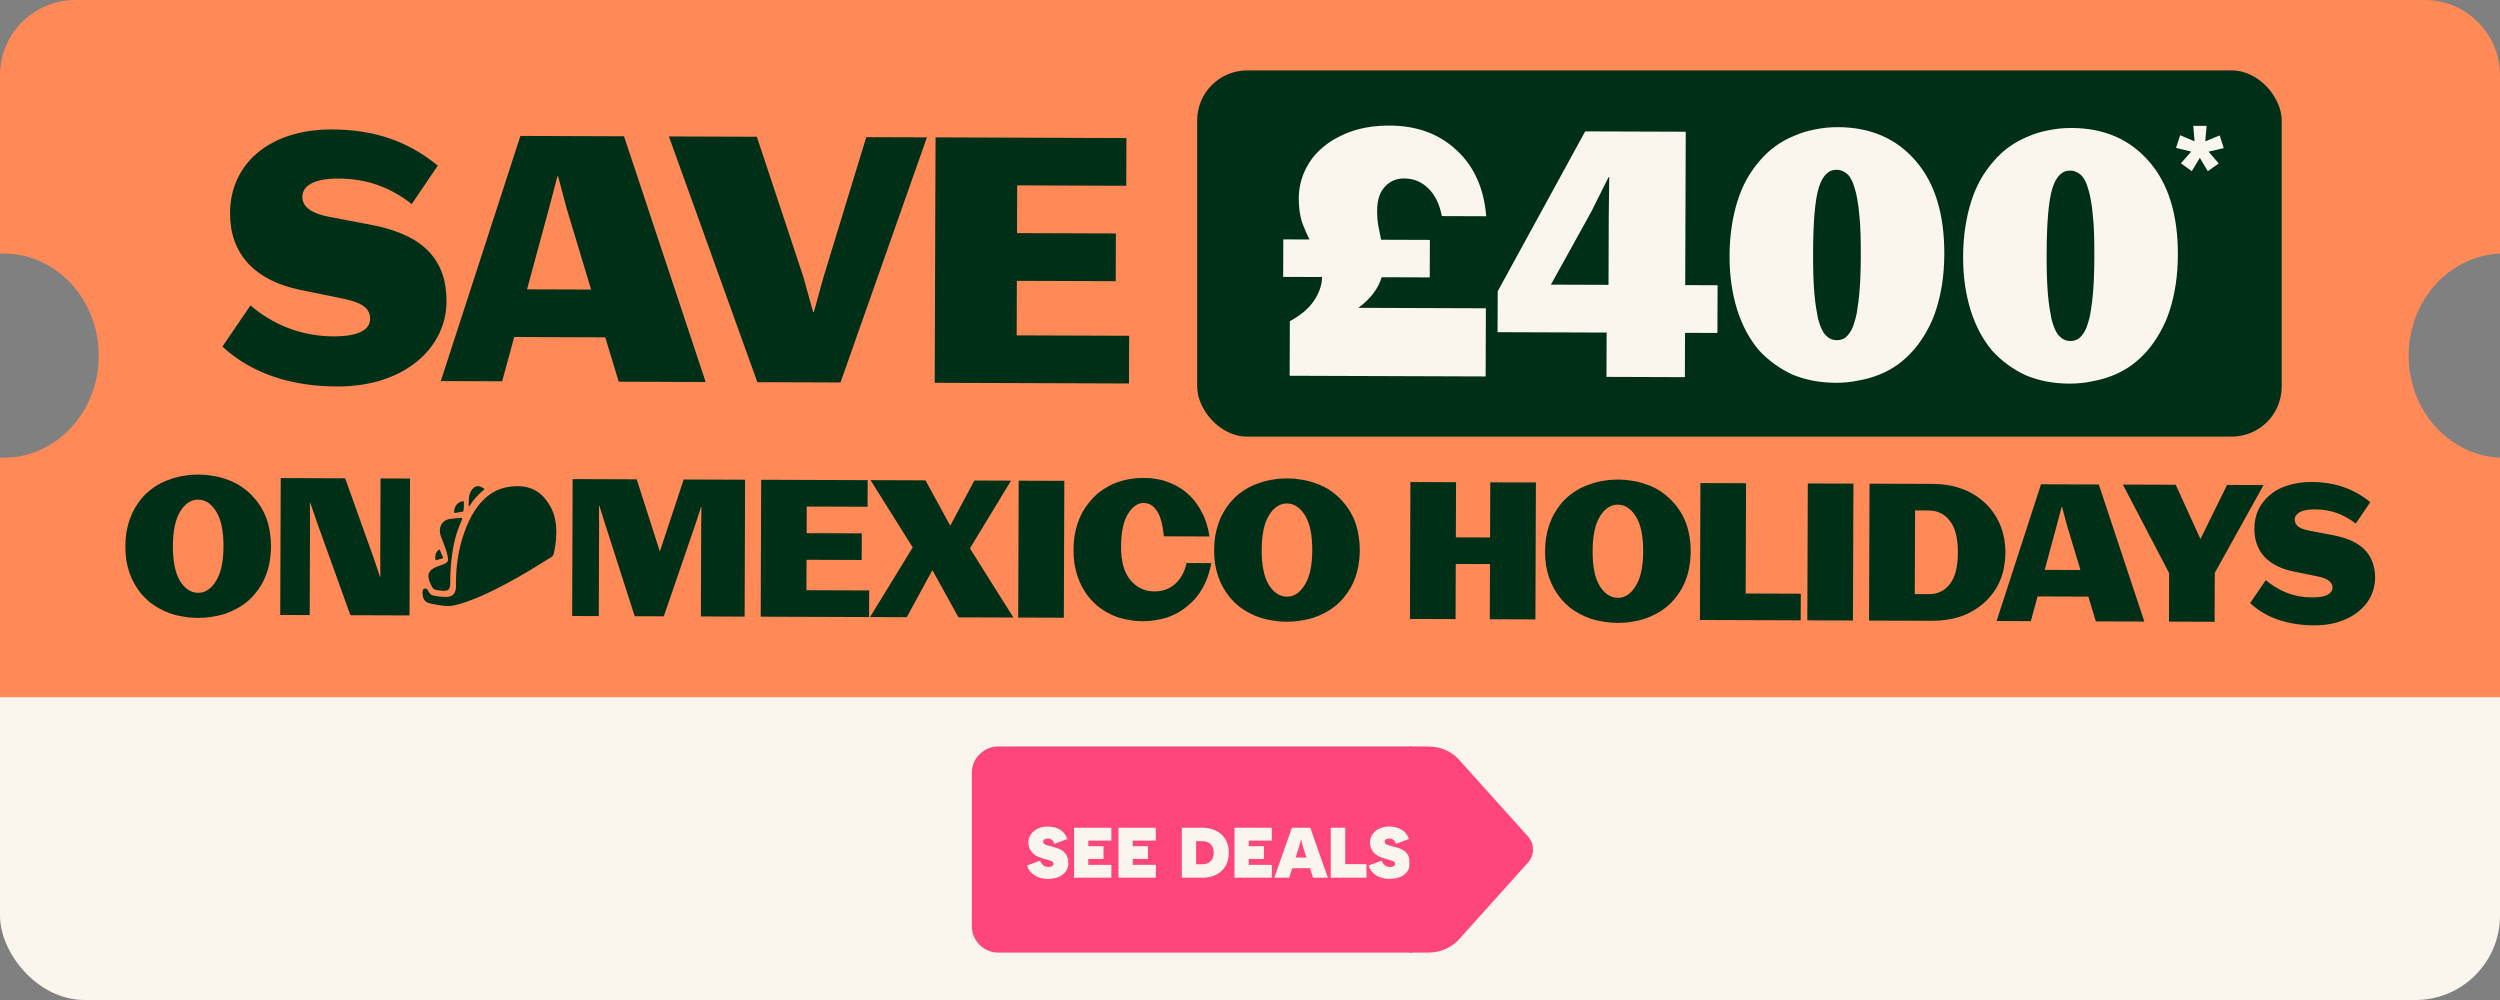
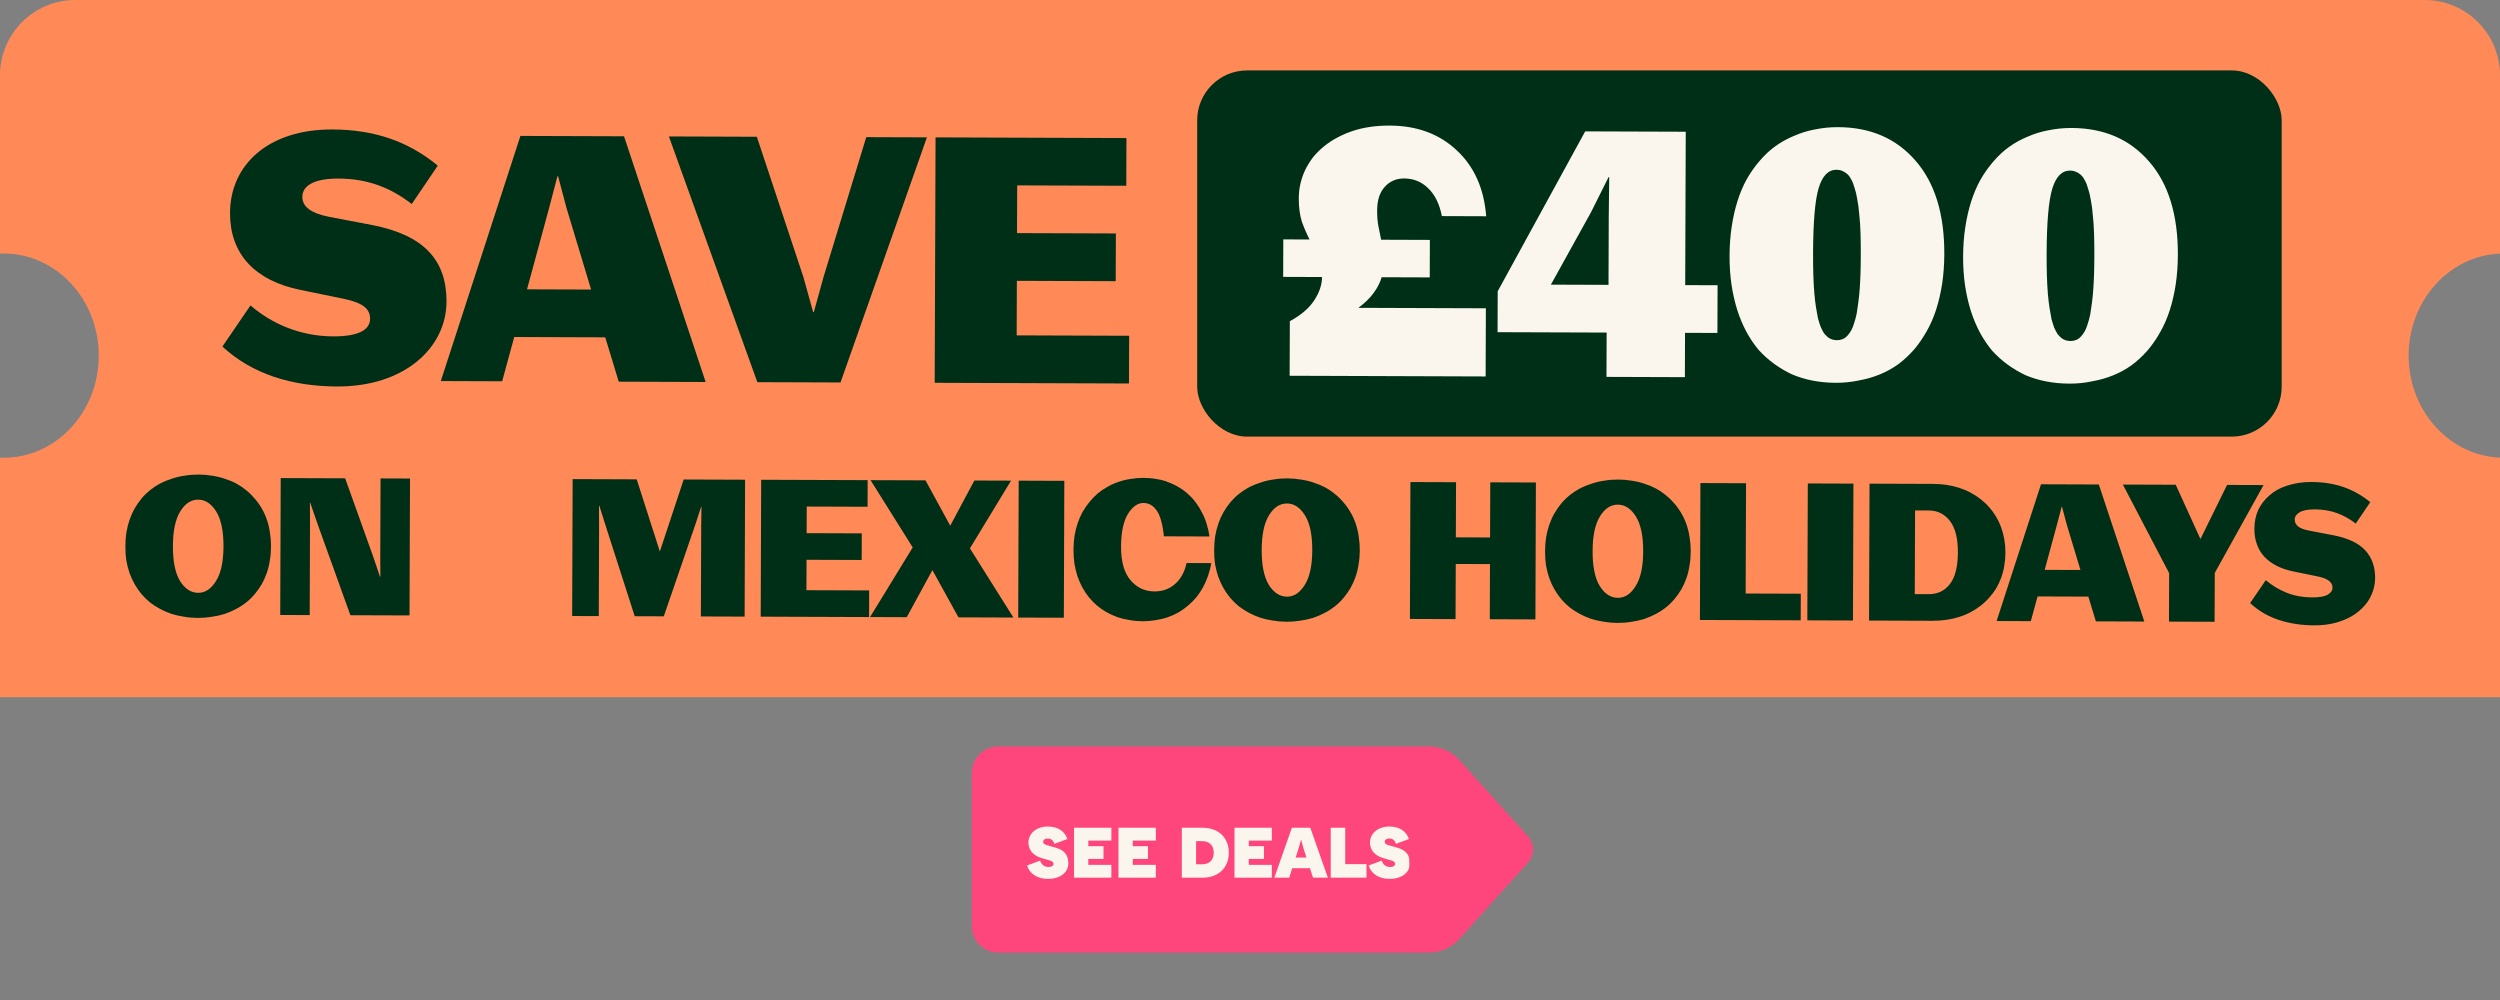
<svg xmlns="http://www.w3.org/2000/svg" width="355" height="142" viewBox="0 0 355 142" fill="none">
  <rect x="0" y="0" width="355" height="142" fill="#808080" stroke="none" />
  <g clip-path="url(#clip0_1784_10594)">
-     <rect y="79" width="355" height="63" rx="12" fill="#FAF5ED" />
    <path d="M138 109.753C138 107.68 139.68 106 141.753 106H200.507V135.265H141.753C139.68 135.265 138 133.585 138 131.512V109.753Z" fill="#FF467C" />
    <path d="M148.843 124.805C147.344 124.805 146.209 124.106 145.844 122.9L147.688 122.211C147.86 122.687 148.235 123.113 148.884 123.113C149.391 123.113 149.603 122.89 149.603 122.677C149.603 122.464 149.461 122.302 149.117 122.201L147.82 121.816C146.705 121.481 146.036 120.681 146.036 119.627C146.036 118.37 147.161 117.367 148.762 117.367C150.282 117.367 151.184 118.066 151.569 119.14L149.725 119.829C149.583 119.394 149.299 119.069 148.803 119.069C148.337 119.069 148.124 119.292 148.124 119.525C148.124 119.769 148.296 119.91 148.722 120.032L149.968 120.387C151.174 120.731 151.701 121.461 151.701 122.596C151.701 123.974 150.434 124.805 148.843 124.805ZM152.513 124.633V117.539H157.813V119.363H154.54V120.164H156.699V121.968H154.54V122.809H157.813V124.633H152.513ZM158.826 124.633V117.539H164.126V119.363H160.853V120.164H163.011V121.968H160.853V122.809H164.126V124.633H158.826ZM170.768 124.633H167.819V117.539H170.768C172.907 117.539 174.488 118.836 174.488 121.086C174.488 123.336 172.907 124.633 170.768 124.633ZM169.846 122.728H170.708C171.65 122.728 172.349 122.211 172.349 121.086C172.349 119.961 171.65 119.444 170.708 119.444H169.846V122.728ZM175.3 124.633V117.539H180.6V119.363H177.327V120.164H179.485V121.968H177.327V122.809H180.6V124.633H175.3ZM180.956 124.633L183.449 117.539H186.064L188.557 124.633H186.449L186.013 123.285H183.5L183.064 124.633H180.956ZM183.986 121.765H185.516L185.172 120.711C184.959 120.042 184.767 119.231 184.767 119.231H184.746C184.746 119.231 184.533 120.042 184.321 120.711L183.986 121.765ZM188.964 124.633V117.539H191.022V122.707H194.041V124.633H188.964ZM197.346 124.805C195.846 124.805 194.711 124.106 194.346 122.9L196.19 122.211C196.363 122.687 196.738 123.113 197.386 123.113C197.893 123.113 198.106 122.89 198.106 122.677C198.106 122.464 197.964 122.302 197.619 122.201L196.322 121.816C195.207 121.481 194.539 120.681 194.539 119.627C194.539 118.37 195.663 117.367 197.265 117.367C198.785 117.367 199.686 118.066 200.072 119.14L198.227 119.829C198.085 119.394 197.802 119.069 197.305 119.069C196.839 119.069 196.626 119.292 196.626 119.525C196.626 119.769 196.798 119.91 197.224 120.032L198.47 120.387C199.676 120.731 200.203 121.461 200.203 122.596C200.203 123.974 198.937 124.805 197.346 124.805Z" fill="#FAF5ED" />
    <path d="M202.86 135.265H200.133L200.133 131.419L200.133 109.711V106H202.854C204.526 106 206.116 106.691 207.197 107.896L216.958 118.76C217.932 119.841 217.932 121.424 216.958 122.505L207.197 133.369C206.116 134.568 204.532 135.265 202.854 135.265H202.86Z" fill="#FF467C" />
    <path d="M344.291 0C350.205 6.7839e-05 355 4.795 355 10.709V36.012C347.788 36.309 342.026 42.681 342.026 50.5C342.026 58.319 347.788 64.69 355 64.987V99H0V64.987C0.175 64.995 0.35 65 0.526 65C7.982 65 14.026 58.508 14.026 50.5C14.026 42.492 7.982 36 0.526 36C0.35 36 0.175 36.005 0 36.012V10.709C6.18173e-05 4.795 4.795 6.28361e-05 10.709 0H344.291Z" fill="#FF8A58" />
    <path d="M47.873 54.882C41.387 54.859 35.778 53.097 31.581 49.21L35.571 43.367C38.659 46.04 42.719 47.749 47.317 47.765C51.044 47.778 52.548 46.767 52.553 45.266C52.558 43.959 51.69 43.037 48.885 42.446L42.645 41.166C36.164 39.836 32.644 36.048 32.664 30.24C32.688 23.415 38.079 18.352 47.178 18.384C53.18 18.405 57.966 20.067 62.165 23.519L58.468 28.975C55.475 26.642 52.188 25.371 48.074 25.357C44.443 25.344 42.939 26.452 42.934 27.953C42.929 29.356 44.184 30.28 46.651 30.773L52.842 31.956C60.243 33.386 63.425 36.979 63.404 42.836C63.381 49.37 57.456 54.916 47.873 54.882ZM62.594 54.111L73.898 19.301L88.612 19.352L100.203 54.243L87.86 54.2L85.946 47.901L73.023 47.855L71.307 54.142L62.594 54.111ZM77.976 29.528L74.838 41.085L83.937 41.117L80.445 29.537L79.25 25.031L79.154 25.031L77.976 29.528ZM107.543 54.269L94.984 19.375L107.472 19.419L114.081 39.336L115.467 44.326L115.564 44.327L116.937 39.346L123.009 19.474L131.624 19.504L119.353 54.311L107.543 54.269ZM132.726 54.358L132.849 19.508L159.954 19.604L159.931 26.38L144.442 26.325L144.418 33.102L158.455 33.151L158.431 39.928L144.394 39.878L144.367 47.622L160.34 47.679L160.316 54.455L132.726 54.358Z" fill="#002F17" />
    <path d="M28.082 87.744C27.416 87.742 26.768 87.686 26.139 87.575C25.509 87.483 24.906 87.346 24.331 87.164C23.756 86.964 23.216 86.728 22.713 86.456C22.21 86.185 21.734 85.877 21.286 85.533C20.855 85.172 20.451 84.774 20.075 84.341C19.716 83.908 19.394 83.439 19.108 82.934C18.822 82.429 18.58 81.897 18.384 81.338C18.188 80.761 18.038 80.167 17.932 79.555C17.844 78.924 17.801 78.267 17.804 77.583C17.806 76.899 17.853 76.242 17.945 75.612C18.056 74.965 18.211 74.353 18.411 73.778C18.611 73.203 18.856 72.664 19.146 72.161C19.436 71.658 19.761 71.191 20.123 70.76C20.484 70.329 20.891 69.935 21.342 69.576C21.793 69.218 22.271 68.905 22.776 68.636C23.299 68.368 23.849 68.145 24.425 67.967C25.002 67.771 25.606 67.629 26.236 67.542C26.866 67.436 27.524 67.384 28.208 67.387C28.874 67.389 29.521 67.445 30.151 67.555C30.781 67.648 31.383 67.794 31.959 67.994C32.534 68.176 33.073 68.403 33.576 68.674C34.079 68.946 34.546 69.263 34.977 69.624C35.425 69.986 35.829 70.383 36.188 70.817C36.564 71.25 36.895 71.719 37.182 72.224C37.468 72.711 37.709 73.243 37.905 73.82C38.101 74.396 38.243 75 38.331 75.63C38.436 76.261 38.488 76.918 38.486 77.602C38.483 78.286 38.427 78.943 38.317 79.572C38.224 80.202 38.078 80.804 37.878 81.38C37.678 81.955 37.433 82.494 37.144 82.997C36.854 83.482 36.528 83.94 36.167 84.371C35.805 84.801 35.399 85.196 34.948 85.554C34.496 85.913 34.009 86.226 33.486 86.494C32.981 86.763 32.441 86.995 31.864 87.191C31.287 87.368 30.684 87.501 30.053 87.589C29.423 87.695 28.766 87.747 28.082 87.744ZM28.148 84.18C29.138 84.184 29.977 83.629 30.665 82.515C31.371 81.402 31.728 79.765 31.736 77.605C31.743 75.409 31.398 73.752 30.7 72.633C30.002 71.515 29.149 70.954 28.141 70.95C27.133 70.947 26.285 71.502 25.597 72.615C24.909 73.729 24.561 75.366 24.554 77.526C24.546 79.722 24.882 81.379 25.562 82.497C26.26 83.616 27.122 84.177 28.148 84.18ZM39.792 87.326L39.861 67.887L49.014 67.919L52.998 79.057L53.96 81.895L54.014 81.895L53.997 79.006L54.036 67.936L58.221 67.951L58.152 87.391L49.755 87.362L45.049 74.277L44.06 71.411L44.006 71.411L44.023 74.381L43.977 87.341L39.792 87.326ZM81.247 87.472L81.315 68.032L90.414 68.065L93.699 78.309L97.083 68.088L105.804 68.119L105.735 87.559L99.525 87.537L99.571 74.577L99.607 71.985L99.553 71.985L98.762 74.412L94.26 87.518L90.13 87.504L85.936 74.448L85.109 71.826L85.055 71.826L85.072 74.526L85.027 87.486L81.247 87.472ZM108.02 87.567L108.088 68.127L123.208 68.18L123.195 71.96L114.555 71.93L114.541 75.71L122.371 75.737L122.358 79.517L114.528 79.49L114.513 83.809L123.423 83.841L123.41 87.621L108.02 87.567ZM123.549 87.621L129.605 77.734L123.617 68.181L131.42 68.209L134.935 74.647L138.359 68.233L143.57 68.252L137.731 77.87L143.907 87.693L136.104 87.665L132.401 80.956L128.76 87.64L123.549 87.621ZM144.585 87.695L144.654 68.255L151.134 68.278L151.065 87.718L144.585 87.695ZM162.258 88.217C161.61 88.214 160.989 88.158 160.396 88.048C159.802 87.956 159.227 87.819 158.669 87.637C158.13 87.437 157.618 87.201 157.133 86.93C156.648 86.658 156.19 86.341 155.759 85.98C155.346 85.618 154.961 85.221 154.602 84.788C154.262 84.354 153.957 83.894 153.689 83.407C153.421 82.903 153.189 82.371 152.993 81.812C152.815 81.235 152.673 80.641 152.567 80.028C152.479 79.398 152.437 78.741 152.439 78.057C152.441 77.373 152.489 76.716 152.581 76.087C152.691 75.457 152.837 74.863 153.019 74.306C153.219 73.731 153.455 73.192 153.727 72.689C154.017 72.186 154.342 71.719 154.704 71.288C155.065 70.839 155.454 70.436 155.869 70.077C156.302 69.719 156.762 69.405 157.249 69.137C157.736 68.851 158.25 68.618 158.791 68.44C159.349 68.244 159.926 68.102 160.52 68.014C161.133 67.909 161.754 67.857 162.384 67.859C163.032 67.861 163.653 67.917 164.246 68.028C164.858 68.12 165.424 68.275 165.946 68.493C166.485 68.692 166.988 68.937 167.455 69.227C167.922 69.498 168.353 69.824 168.748 70.203C169.16 70.565 169.528 70.971 169.85 71.422C170.173 71.855 170.459 72.324 170.709 72.829C170.978 73.334 171.192 73.866 171.352 74.424C171.53 74.983 171.663 75.569 171.751 76.181L165.271 76.158C165.097 74.43 164.759 73.213 164.258 72.51C163.774 71.788 163.145 71.426 162.371 71.423C161.543 71.42 160.803 71.948 160.152 73.008C159.518 74.05 159.198 75.597 159.19 77.649C159.183 79.737 159.627 81.313 160.524 82.379C161.438 83.444 162.57 83.979 163.92 83.983C165.072 83.987 166.045 83.64 166.84 82.941C167.652 82.242 168.205 81.245 168.497 79.95L172.007 79.962C171.897 80.591 171.742 81.194 171.542 81.769C171.342 82.344 171.106 82.884 170.834 83.387C170.562 83.89 170.246 84.366 169.884 84.814C169.523 85.245 169.125 85.64 168.692 85.998C168.277 86.357 167.826 86.679 167.339 86.966C166.852 87.234 166.338 87.466 165.797 87.662C165.257 87.84 164.689 87.973 164.095 88.061C163.5 88.167 162.888 88.219 162.258 88.217ZM182.688 88.288C182.022 88.286 181.374 88.23 180.744 88.12C180.114 88.028 179.512 87.89 178.937 87.708C178.361 87.508 177.822 87.272 177.319 87.001C176.816 86.729 176.34 86.421 175.891 86.078C175.461 85.716 175.057 85.319 174.681 84.885C174.322 84.452 174 83.983 173.713 83.478C173.427 82.973 173.186 82.441 172.99 81.882C172.794 81.306 172.643 80.711 172.537 80.099C172.45 79.468 172.407 78.811 172.409 78.127C172.412 77.443 172.459 76.786 172.551 76.157C172.662 75.509 172.817 74.898 173.017 74.322C173.217 73.747 173.462 73.208 173.751 72.705C174.041 72.202 174.367 71.735 174.728 71.304C175.09 70.874 175.496 70.479 175.948 70.121C176.399 69.762 176.877 69.449 177.382 69.181C177.905 68.913 178.455 68.689 179.031 68.511C179.608 68.316 180.211 68.174 180.842 68.086C181.472 67.98 182.129 67.928 182.813 67.931C183.479 67.933 184.127 67.99 184.757 68.1C185.386 68.192 185.989 68.338 186.564 68.538C187.14 68.72 187.679 68.947 188.182 69.219C188.685 69.49 189.152 69.807 189.582 70.169C190.031 70.53 190.435 70.928 190.793 71.361C191.17 71.794 191.501 72.263 191.787 72.769C192.074 73.255 192.315 73.787 192.511 74.364C192.707 74.941 192.849 75.544 192.936 76.174C193.042 76.805 193.094 77.462 193.091 78.146C193.089 78.83 193.033 79.487 192.922 80.117C192.83 80.746 192.684 81.349 192.484 81.924C192.284 82.499 192.039 83.038 191.749 83.541C191.46 84.026 191.134 84.484 190.773 84.915C190.411 85.346 190.005 85.74 189.553 86.099C189.102 86.457 188.615 86.77 188.092 87.038C187.587 87.307 187.046 87.539 186.47 87.735C185.893 87.913 185.289 88.046 184.659 88.133C184.029 88.239 183.372 88.291 182.688 88.288ZM182.754 84.725C183.744 84.728 184.583 84.173 185.271 83.06C185.977 81.946 186.334 80.309 186.341 78.149C186.349 75.953 186.004 74.296 185.306 73.178C184.608 72.059 183.755 71.498 182.747 71.495C181.739 71.491 180.891 72.046 180.203 73.16C179.515 74.273 179.167 75.91 179.16 78.07C179.152 80.266 179.488 81.923 180.168 83.042C180.866 84.16 181.728 84.721 182.754 84.725ZM200.209 87.891L200.278 68.451L206.758 68.474L206.73 76.304L211.59 76.321L211.618 68.491L218.098 68.514L218.029 87.954L211.549 87.931L211.577 80.101L206.717 80.084L206.689 87.914L200.209 87.891ZM229.679 88.454C229.013 88.452 228.365 88.395 227.735 88.285C227.106 88.193 226.503 88.056 225.928 87.874C225.353 87.674 224.813 87.438 224.31 87.166C223.807 86.894 223.331 86.587 222.883 86.243C222.452 85.882 222.048 85.484 221.672 85.051C221.313 84.618 220.991 84.148 220.705 83.643C220.419 83.138 220.177 82.606 219.981 82.048C219.785 81.471 219.634 80.876 219.529 80.264C219.441 79.634 219.398 78.977 219.401 78.293C219.403 77.609 219.45 76.952 219.543 76.322C219.653 75.675 219.808 75.063 220.008 74.488C220.208 73.912 220.453 73.373 220.743 72.87C221.032 72.367 221.358 71.901 221.72 71.47C222.081 71.039 222.488 70.644 222.939 70.286C223.39 69.928 223.868 69.614 224.373 69.346C224.896 69.078 225.446 68.855 226.022 68.677C226.599 68.481 227.203 68.339 227.833 68.251C228.463 68.145 229.121 68.094 229.805 68.096C230.471 68.099 231.118 68.155 231.748 68.265C232.378 68.357 232.98 68.504 233.555 68.704C234.131 68.885 234.67 69.112 235.173 69.384C235.676 69.656 236.143 69.973 236.574 70.334C237.022 70.696 237.426 71.093 237.785 71.526C238.161 71.96 238.492 72.429 238.779 72.934C239.065 73.421 239.306 73.953 239.502 74.529C239.698 75.106 239.84 75.71 239.928 76.34C240.033 76.97 240.085 77.627 240.083 78.311C240.08 78.996 240.024 79.652 239.914 80.282C239.822 80.912 239.675 81.514 239.475 82.089C239.275 82.665 239.03 83.204 238.741 83.707C238.451 84.192 238.125 84.65 237.764 85.08C237.402 85.511 236.996 85.906 236.545 86.264C236.093 86.623 235.606 86.936 235.083 87.204C234.578 87.472 234.038 87.704 233.461 87.9C232.884 88.078 232.281 88.211 231.65 88.299C231.02 88.405 230.363 88.456 229.679 88.454ZM229.745 84.89C230.735 84.894 231.574 84.339 232.262 83.225C232.968 82.112 233.325 80.475 233.333 78.315C233.34 76.119 232.995 74.462 232.297 73.343C231.599 72.225 230.746 71.664 229.738 71.66C228.73 71.656 227.882 72.212 227.194 73.325C226.506 74.439 226.158 76.076 226.151 78.236C226.143 80.431 226.479 82.089 227.159 83.207C227.857 84.326 228.719 84.887 229.745 84.89ZM241.389 88.036L241.458 68.596L247.938 68.619L247.883 84.279L255.713 84.307L255.699 88.087L241.389 88.036ZM256.64 88.09L256.708 68.65L263.188 68.673L263.12 88.113L256.64 88.09ZM265.404 88.121L265.473 68.681L274.491 68.713C275.157 68.715 275.796 68.762 276.407 68.854C277.037 68.947 277.631 69.084 278.188 69.266C278.763 69.448 279.302 69.674 279.806 69.946C280.327 70.218 280.802 70.526 281.233 70.869C281.682 71.213 282.086 71.592 282.444 72.008C282.821 72.423 283.152 72.874 283.439 73.361C283.725 73.83 283.966 74.335 284.162 74.876C284.358 75.416 284.509 75.993 284.615 76.605C284.721 77.2 284.773 77.821 284.771 78.469C284.768 79.117 284.712 79.747 284.602 80.358C284.51 80.952 284.364 81.518 284.164 82.058C283.964 82.597 283.719 83.109 283.429 83.594C283.14 84.061 282.805 84.501 282.426 84.914C282.064 85.326 281.658 85.703 281.207 86.043C280.774 86.384 280.296 86.688 279.773 86.956C279.268 87.225 278.727 87.448 278.15 87.626C277.574 87.804 276.97 87.936 276.34 88.024C275.71 88.112 275.052 88.155 274.368 88.152L265.404 88.121ZM273.884 72.49L271.94 72.484L271.898 84.364L273.896 84.371C275.138 84.375 276.129 83.901 276.871 82.95C277.63 81.981 278.013 80.488 278.02 78.472C278.028 76.438 277.646 74.934 276.875 73.959C276.123 72.984 275.126 72.495 273.884 72.49ZM283.518 88.184L289.823 68.767L298.031 68.796L304.496 88.258L297.611 88.234L296.544 84.72L289.335 84.695L288.378 88.202L283.518 88.184ZM292.098 74.472L290.347 80.918L295.423 80.936L293.475 74.477L292.809 71.963L292.755 71.963L292.098 74.472ZM307.994 88.271L308.018 81.386L301.447 68.808L308.953 68.834L312.463 76.541L316.243 68.86L321.427 68.878L314.498 81.355L314.473 88.293L307.994 88.271ZM328.605 88.802C326.805 88.796 325.132 88.538 323.586 88.028C322.039 87.519 320.683 86.722 319.517 85.638L321.743 82.379C322.604 83.12 323.592 83.718 324.706 84.171C325.821 84.607 327.017 84.828 328.295 84.832C329.321 84.836 330.059 84.712 330.51 84.462C330.979 84.194 331.214 83.852 331.216 83.438C331.217 83.078 331.065 82.772 330.76 82.519C330.473 82.248 329.943 82.03 329.169 81.865L325.689 81.151C323.89 80.785 322.507 80.087 321.538 79.057C320.588 78.01 320.116 76.676 320.121 75.056C320.123 74.588 320.17 74.129 320.261 73.68C320.353 73.23 320.489 72.808 320.671 72.412C320.852 72.017 321.078 71.649 321.35 71.308C321.621 70.948 321.928 70.626 322.271 70.339C322.614 70.034 322.993 69.765 323.408 69.533C323.841 69.3 324.309 69.104 324.814 68.944C325.318 68.784 325.85 68.659 326.408 68.571C326.985 68.483 327.588 68.441 328.218 68.443C329.892 68.449 331.412 68.688 332.778 69.161C334.145 69.634 335.411 70.349 336.578 71.307L334.515 74.351C333.689 73.7 332.8 73.202 331.847 72.856C330.894 72.511 329.851 72.337 328.717 72.332C327.709 72.329 326.979 72.47 326.528 72.757C326.078 73.025 325.851 73.366 325.85 73.78C325.848 74.176 326.018 74.51 326.359 74.781C326.718 75.034 327.24 75.225 327.923 75.354L331.377 76.014C333.428 76.417 334.919 77.124 335.852 78.136C336.802 79.147 337.274 80.463 337.269 82.083C337.267 82.497 337.221 82.901 337.129 83.297C337.056 83.675 336.938 84.043 336.775 84.403C336.629 84.762 336.439 85.113 336.204 85.454C335.969 85.777 335.698 86.091 335.391 86.396C335.102 86.683 334.777 86.952 334.416 87.203C334.055 87.453 333.658 87.677 333.225 87.874C332.793 88.07 332.333 88.239 331.847 88.382C331.36 88.524 330.847 88.63 330.306 88.7C329.766 88.77 329.199 88.804 328.605 88.802Z" fill="#002F17" />
-     <path fill-rule="evenodd" clip-rule="evenodd" d="M68.781 69.493C68.378 69.808 68.002 70.158 67.654 70.544V70.544C67.287 70.951 66.951 71.4 66.646 71.887C66.615 71.937 66.541 71.907 66.544 71.845C66.555 71.66 66.559 71.475 66.564 71.299C66.57 71.077 66.575 70.87 66.591 70.696C66.671 69.8 67.251 68.97 67.955 69.035C68.138 69.052 68.435 69.192 68.772 69.389C68.809 69.411 68.814 69.468 68.781 69.493ZM72.032 69.169C75.432 68.577 77.137 70.014 78.252 72.11L78.252 72.11C79.486 74.43 78.877 77.596 78.63 78.62C78.579 78.832 78.446 79.014 78.259 79.127C78.094 79.227 77.864 79.371 77.578 79.55C75.217 81.025 69.058 84.871 64.626 85.934C63.576 86.186 62.528 85.978 61.685 85.81L61.622 85.798C61.59 85.791 61.55 85.785 61.505 85.777L61.505 85.777L61.505 85.777C61.164 85.721 60.484 85.608 60.203 85.126C60.059 84.879 60 84.472 60 84.147C60 83.52 60.328 83.529 60.518 83.591C60.659 83.637 60.734 83.777 60.822 83.939C60.956 84.188 61.118 84.488 61.59 84.578C62.369 84.725 63.614 84.932 64.164 84.575C64.769 84.182 64.758 83.513 64.746 82.812V82.812V82.812C64.743 82.67 64.741 82.527 64.743 82.385C64.775 80.66 65.014 78.634 65.565 76.742C66.677 72.924 68.707 69.748 72.032 69.169ZM65.739 72.641C65.766 72.635 65.788 72.614 65.796 72.585C65.813 72.525 65.833 72.428 65.847 72.279C65.873 72.007 65.869 71.688 65.864 71.379L65.864 71.378L65.862 71.259C65.862 71.207 65.82 71.163 65.772 71.167C65.689 71.174 65.605 71.188 65.522 71.211C64.866 71.392 64.455 72.044 64.492 72.76C64.495 72.814 64.542 72.854 64.59 72.845C64.666 72.832 64.763 72.816 64.87 72.799L64.87 72.799L64.87 72.799C65.138 72.755 65.474 72.701 65.739 72.641V72.641ZM62.651 79.342C62.711 79.326 62.781 79.308 62.851 79.287C62.903 79.273 62.929 79.21 62.907 79.156C62.806 78.914 62.555 78.325 62.453 78.087C62.429 78.032 62.366 78.011 62.321 78.045C61.942 78.332 61.734 78.849 61.829 79.391C61.834 79.421 61.84 79.452 61.847 79.482C61.861 79.537 61.915 79.57 61.964 79.552C62.204 79.463 62.44 79.399 62.651 79.342L62.651 79.342ZM63.661 83.751C63.956 83.444 63.947 82.913 63.94 82.451C63.938 82.35 63.937 82.252 63.938 82.16C63.981 79.818 64.271 77.711 64.799 75.898C64.992 75.235 65.429 74.179 65.62 73.728C65.661 73.632 65.59 73.521 65.493 73.528C65.162 73.552 64.511 73.606 63.9 73.69C62.715 73.851 62.194 74.995 62.58 76.078C62.66 76.302 62.758 76.555 62.861 76.823L62.861 76.823C63.215 77.739 63.634 78.822 63.621 79.494C63.612 79.923 63.135 80.083 62.568 80.272C61.986 80.467 61.31 80.693 60.954 81.275C60.602 81.852 61.086 82.873 61.377 83.387C61.491 83.59 61.69 83.731 61.919 83.772C62.45 83.868 63.421 84.001 63.661 83.751L63.661 83.751Z" fill="#002F17" />
    <rect x="170" y="10" width="154" height="52" rx="7.092" fill="#002F17" />
    <path d="M183.129 53.358L183.156 45.614C184.74 44.748 185.889 43.768 186.603 42.673C187.349 41.547 187.724 40.435 187.728 39.338L182.21 39.318L182.229 33.994L185.956 34.007C185.539 33.199 185.171 32.342 184.852 31.438C184.565 30.501 184.423 29.403 184.428 28.145C184.43 27.403 184.513 26.693 184.677 26.016C184.841 25.339 185.069 24.694 185.362 24.082C185.687 23.438 186.06 22.843 186.481 22.295C186.935 21.748 187.437 21.25 187.987 20.8C188.57 20.318 189.2 19.901 189.879 19.548C190.59 19.164 191.334 18.844 192.109 18.588C192.884 18.333 193.708 18.142 194.58 18.016C195.451 17.89 196.371 17.829 197.339 17.832C201.211 17.846 204.386 19.019 206.862 21.351C209.339 23.651 210.731 26.769 211.04 30.707L204.748 30.685C204.399 28.941 203.742 27.616 202.777 26.709C201.845 25.802 200.717 25.346 199.394 25.342C198.265 25.338 197.344 25.738 196.631 26.542C195.918 27.314 195.559 28.426 195.554 29.878C195.551 30.749 195.613 31.508 195.74 32.154C195.867 32.8 195.994 33.429 196.12 34.043L203.042 34.067L203.023 39.391L196.198 39.367C195.97 40.141 195.58 40.898 195.029 41.638C194.51 42.346 193.798 43.038 192.892 43.712L210.994 43.776L210.96 53.456L183.129 53.358ZM228.12 53.517L228.142 47.224L212.654 47.17L212.674 41.361L225.097 18.656L239.376 18.706L239.299 40.487L243.897 40.503L243.873 47.28L239.275 47.264L239.253 53.556L228.12 53.517ZM225.928 30.13L220.228 40.42L228.408 40.449L228.442 30.768L228.511 25.154L228.414 25.154L225.928 30.13ZM260.683 54.357C259.554 54.353 258.473 54.253 257.441 54.056C256.409 53.858 255.426 53.564 254.492 53.174C253.59 52.751 252.736 52.248 251.932 51.664C251.127 51.081 250.387 50.417 249.712 49.672C249.069 48.895 248.492 48.038 247.979 47.101C247.466 46.131 247.034 45.097 246.683 43.998C246.332 42.868 246.062 41.673 245.872 40.413C245.683 39.122 245.591 37.75 245.596 36.298C245.602 34.846 245.703 33.475 245.901 32.185C246.1 30.863 246.378 29.638 246.737 28.509C247.096 27.381 247.535 26.35 248.055 25.416C248.607 24.45 249.223 23.581 249.903 22.809C250.584 22.005 251.329 21.314 252.137 20.736C252.946 20.158 253.819 19.677 254.756 19.293C255.693 18.877 256.679 18.573 257.712 18.384C258.778 18.161 259.875 18.052 261.004 18.056C265.619 18.073 269.292 19.667 272.023 22.839C274.755 25.978 276.111 30.388 276.091 36.067C276.086 37.551 275.984 38.955 275.786 40.277C275.588 41.567 275.309 42.776 274.95 43.904C274.591 45.032 274.136 46.079 273.584 47.045C273.064 47.979 272.464 48.849 271.784 49.653C271.103 50.425 270.359 51.116 269.55 51.726C268.741 52.304 267.868 52.785 266.931 53.169C265.994 53.553 264.993 53.84 263.927 54.03C262.894 54.252 261.812 54.361 260.683 54.357ZM260.85 48.307C261.075 48.308 261.285 48.277 261.479 48.213C261.705 48.149 261.899 48.053 262.061 47.925C262.255 47.764 262.433 47.571 262.595 47.346C262.79 47.088 262.952 46.798 263.083 46.476C263.213 46.122 263.343 45.719 263.474 45.267C263.605 44.816 263.703 44.3 263.77 43.719C263.869 43.107 263.952 42.446 264.019 41.736C264.086 40.994 264.137 40.187 264.173 39.316C264.208 38.413 264.228 37.429 264.231 36.364C264.236 35.17 264.223 34.089 264.194 33.121C264.166 32.12 264.104 31.217 264.01 30.41C263.949 29.603 263.854 28.892 263.727 28.279C263.633 27.665 263.506 27.133 263.346 26.68C263.218 26.196 263.059 25.792 262.866 25.468C262.706 25.145 262.513 24.886 262.288 24.692C262.063 24.498 261.821 24.352 261.563 24.254C261.338 24.156 261.08 24.107 260.79 24.106C259.628 24.102 258.786 24.954 258.264 26.662C257.741 28.338 257.472 31.451 257.456 36.001C257.452 37.098 257.465 38.115 257.494 39.051C257.523 39.954 257.568 40.794 257.63 41.568C257.692 42.311 257.77 42.989 257.865 43.602C257.96 44.183 258.055 44.716 258.15 45.2C258.277 45.653 258.405 46.056 258.533 46.412C258.693 46.767 258.853 47.074 259.014 47.333C259.206 47.56 259.399 47.754 259.592 47.916C259.786 48.046 259.979 48.143 260.172 48.208C260.398 48.274 260.624 48.307 260.85 48.307ZM293.848 54.474C292.719 54.47 291.638 54.37 290.606 54.172C289.574 53.975 288.591 53.681 287.657 53.291C286.755 52.868 285.901 52.365 285.097 51.781C284.292 51.197 283.552 50.533 282.877 49.789C282.234 49.012 281.657 48.155 281.144 47.217C280.631 46.247 280.199 45.213 279.848 44.115C279.497 42.984 279.227 41.789 279.037 40.53C278.848 39.239 278.756 37.867 278.762 36.415C278.767 34.963 278.868 33.592 279.066 32.302C279.265 30.98 279.543 29.754 279.902 28.626C280.261 27.498 280.7 26.467 281.22 25.533C281.772 24.567 282.388 23.698 283.068 22.926C283.749 22.122 284.494 21.43 285.302 20.852C286.111 20.274 286.984 19.793 287.921 19.41C288.858 18.993 289.844 18.69 290.877 18.5C291.943 18.278 293.04 18.169 294.169 18.173C298.784 18.189 302.457 19.783 305.188 22.955C307.92 26.095 309.276 30.504 309.256 36.184C309.251 37.668 309.149 39.071 308.951 40.394C308.753 41.684 308.474 42.893 308.115 44.021C307.756 45.149 307.301 46.196 306.749 47.162C306.229 48.096 305.629 48.965 304.949 49.77C304.269 50.542 303.524 51.233 302.715 51.843C301.906 52.421 301.033 52.902 300.096 53.286C299.159 53.67 298.158 53.957 297.092 54.147C296.059 54.369 294.977 54.478 293.848 54.474ZM294.015 48.424C294.24 48.425 294.45 48.394 294.644 48.33C294.87 48.266 295.064 48.17 295.226 48.041C295.42 47.881 295.598 47.688 295.76 47.462C295.955 47.205 296.117 46.915 296.248 46.593C296.378 46.238 296.508 45.836 296.639 45.384C296.77 44.933 296.868 44.417 296.935 43.836C297.034 43.224 297.117 42.562 297.184 41.853C297.251 41.111 297.302 40.304 297.338 39.433C297.373 38.53 297.393 37.545 297.396 36.481C297.401 35.287 297.388 34.206 297.359 33.238C297.331 32.237 297.269 31.333 297.175 30.526C297.114 29.719 297.019 29.009 296.892 28.396C296.798 27.782 296.671 27.249 296.511 26.797C296.383 26.312 296.224 25.909 296.031 25.585C295.871 25.262 295.678 25.003 295.453 24.809C295.228 24.614 294.986 24.468 294.728 24.371C294.503 24.273 294.245 24.224 293.955 24.223C292.793 24.219 291.951 25.071 291.429 26.779C290.906 28.455 290.637 31.568 290.621 36.118C290.617 37.215 290.63 38.232 290.659 39.167C290.688 40.071 290.733 40.91 290.795 41.685C290.857 42.427 290.935 43.105 291.03 43.719C291.125 44.3 291.22 44.833 291.315 45.317C291.442 45.769 291.57 46.173 291.698 46.528C291.858 46.884 292.018 47.191 292.179 47.45C292.371 47.676 292.564 47.871 292.757 48.033C292.951 48.162 293.144 48.26 293.337 48.325C293.563 48.39 293.789 48.423 294.015 48.424Z" fill="#FAF5ED" />
-     <path d="M311.232 24.306L309.691 23.189L311.147 21.527L308.994 21.005L309.583 19.204L311.627 20.065L311.445 17.869L313.342 17.875L313.145 20.07L315.195 19.224L315.771 21.028L313.614 21.536L315.059 23.208L313.51 24.314L312.378 22.413L311.232 24.306Z" fill="#FAF5ED" />
  </g>
  <defs>
    <clipPath id="clip0_1784_10594">
      <rect width="355" height="142" fill="white" />
    </clipPath>
  </defs>
</svg>